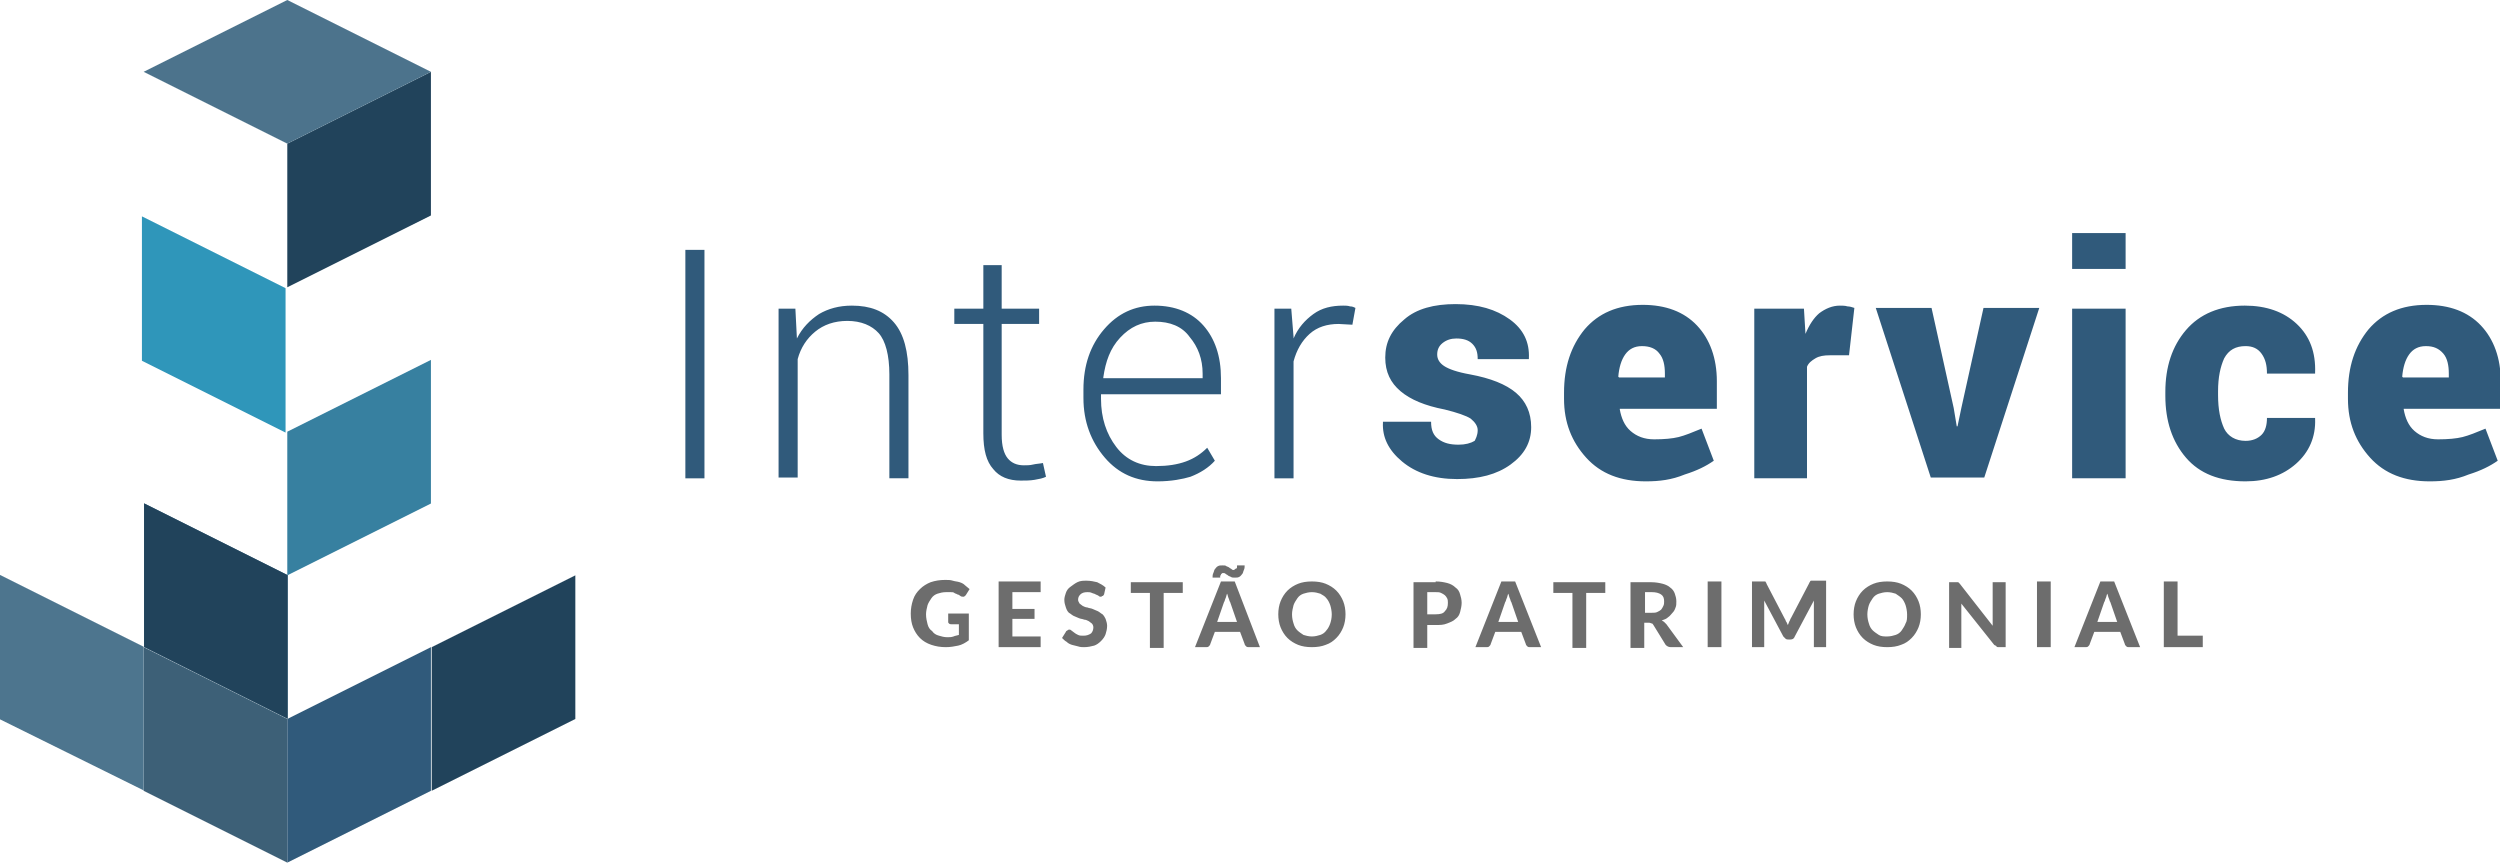
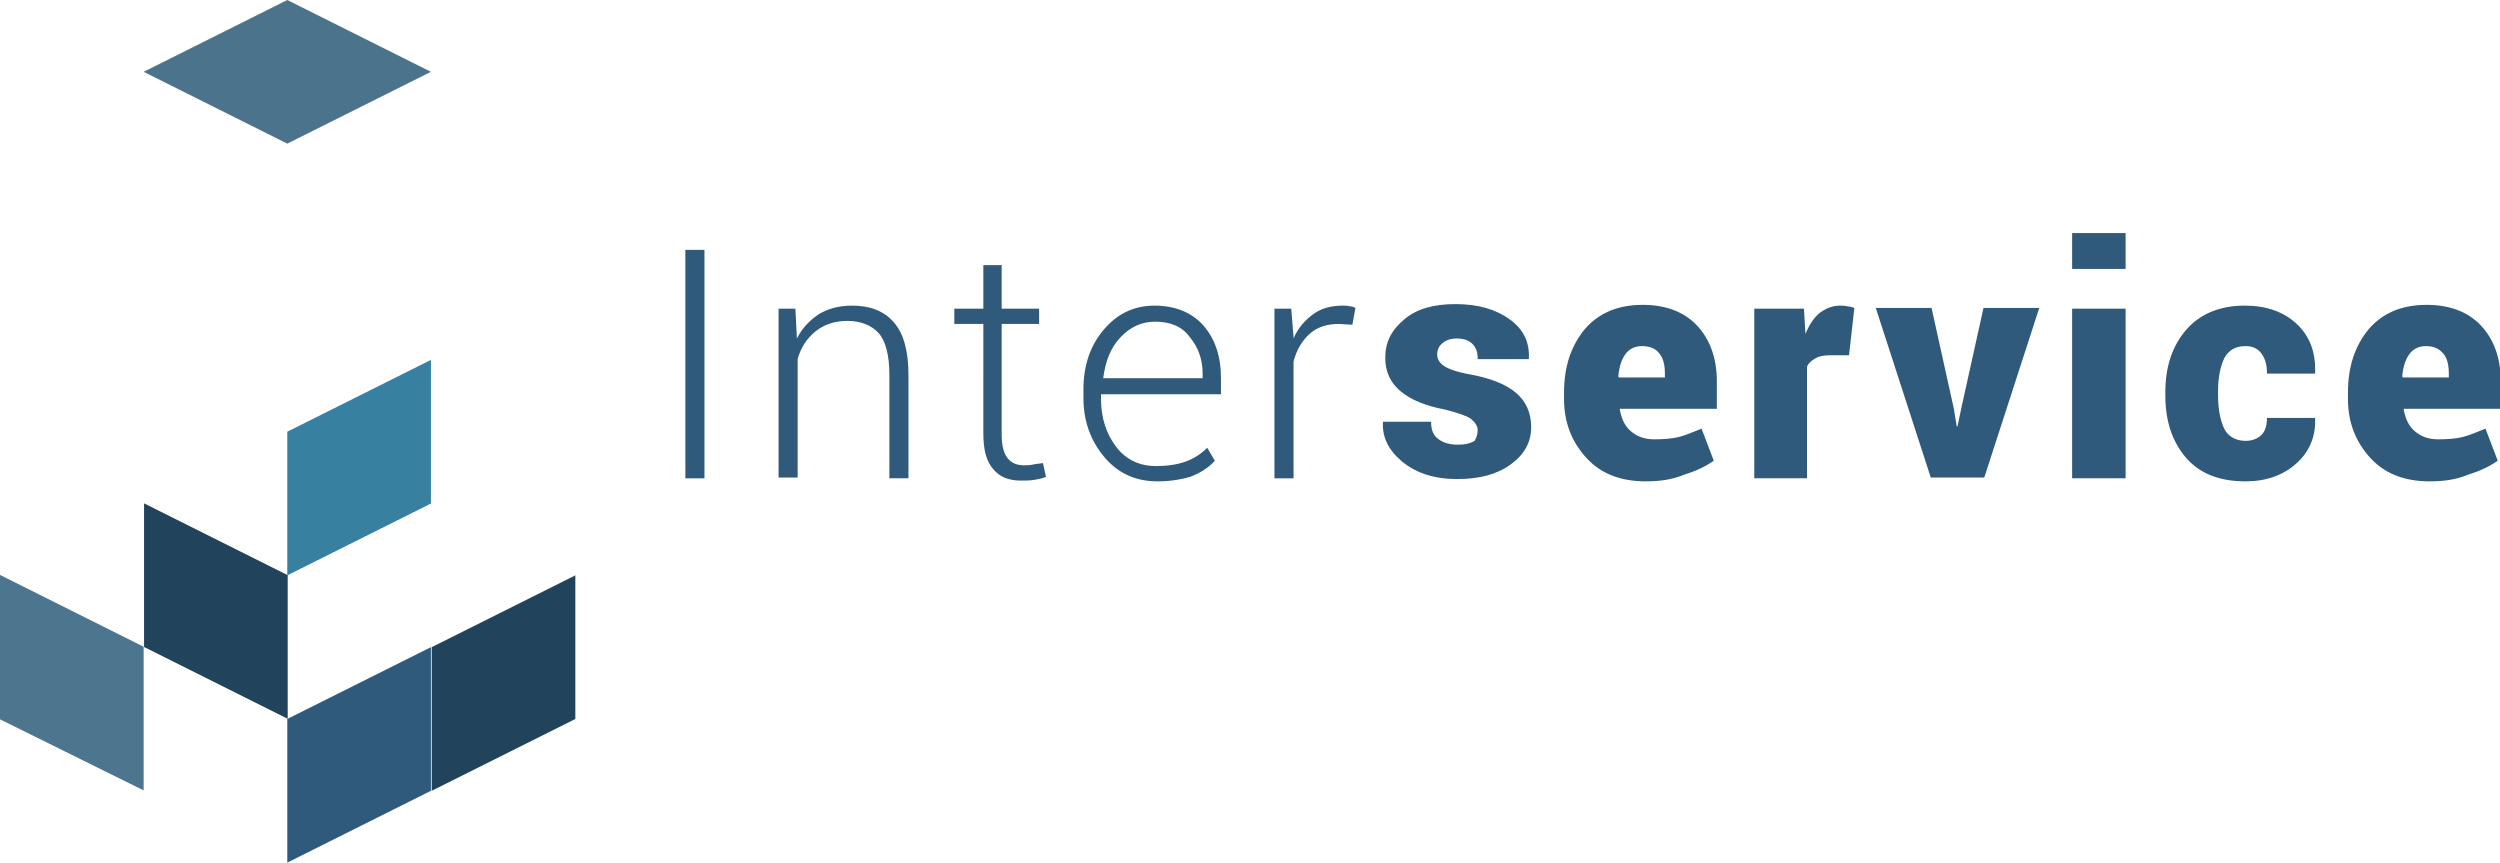
<svg xmlns="http://www.w3.org/2000/svg" version="1.2" baseProfile="tiny" viewBox="0 0 327.2 112.9">
  <path d="M92.2 62.6h-2.5V32.7h2.5v29.9zm11.9-22.2l.2 3.9c.7-1.4 1.7-2.4 2.9-3.2 1.2-.7 2.6-1.1 4.3-1.1 2.4 0 4.2.7 5.5 2.2s1.9 3.8 1.9 6.9v13.5h-2.5V49c0-2.5-.5-4.4-1.4-5.4s-2.3-1.6-4.1-1.6c-1.7 0-3.1.5-4.2 1.4-1.1.9-1.9 2.1-2.3 3.6v15.5h-2.5V40.4h2.2zm27-5.7v5.7h4.9v2h-4.9v14.5c0 1.5.3 2.5.8 3.1.5.6 1.2.9 2.1.9.4 0 .8 0 1.2-.1s.8-.1 1.3-.2l.4 1.8c-.4.2-.9.3-1.5.4-.6.1-1.2.1-1.8.1-1.6 0-2.8-.5-3.6-1.5-.9-1-1.3-2.5-1.3-4.7V42.4h-3.8v-2h3.8v-5.7h2.4zM151.5 63c-2.8 0-5.1-1-6.9-3.1-1.8-2.1-2.8-4.7-2.8-7.8V51c0-3.2.9-5.8 2.7-7.9 1.8-2.1 4-3.1 6.6-3.1 2.7 0 4.9.9 6.4 2.6s2.3 4 2.3 6.9v2.1h-15.7v.6c0 2.5.7 4.6 2 6.3 1.3 1.7 3.1 2.5 5.2 2.5 1.5 0 2.8-.2 3.9-.6 1.1-.4 2-1 2.8-1.8l1 1.7c-.8.9-1.9 1.6-3.2 2.1-1 .3-2.5.6-4.3.6zm-.3-20.9c-1.8 0-3.3.7-4.6 2.1s-1.9 3.1-2.2 5.2v.1h13v-.6c0-1.9-.6-3.5-1.7-4.8-1-1.4-2.6-2-4.5-2zm25.8.4l-1.8-.1c-1.5 0-2.8.4-3.8 1.3s-1.7 2.1-2.1 3.6v15.3h-2.5V40.4h2.2l.3 3.7v.2c.6-1.4 1.5-2.4 2.6-3.2 1.1-.8 2.4-1.1 3.9-1.1.3 0 .6 0 .9.1.3 0 .5.1.7.2l-.4 2.2zm16.4 13.8c0-.5-.3-1-.9-1.5-.6-.4-1.8-.8-3.4-1.2-2.6-.5-4.5-1.3-5.8-2.4-1.3-1.1-2-2.5-2-4.4 0-2 .8-3.6 2.5-5 1.6-1.4 3.9-2 6.7-2 3 0 5.3.7 7.1 2 1.8 1.3 2.6 3 2.5 5.1v.1h-6.7c0-.9-.2-1.5-.7-2s-1.2-.7-2.1-.7c-.7 0-1.3.2-1.8.6-.5.4-.7.9-.7 1.5s.3 1.1.9 1.5c.6.4 1.7.8 3.4 1.1 2.7.5 4.7 1.3 6 2.4s2 2.6 2 4.5c0 2-.9 3.6-2.7 4.9-1.8 1.3-4.1 1.9-7 1.9-3 0-5.4-.8-7.2-2.3-1.8-1.5-2.6-3.2-2.5-5.1v-.1h6.3c0 1.1.3 1.8 1 2.3s1.5.7 2.6.7c.9 0 1.6-.2 2.1-.5.1-.2.4-.7.4-1.4zm22 6.7c-3.3 0-5.9-1-7.8-3.1-1.9-2.1-2.9-4.6-2.9-7.7v-.8c0-3.4.9-6.1 2.7-8.3 1.8-2.1 4.3-3.2 7.6-3.2 3 0 5.4.9 7.1 2.7 1.7 1.8 2.6 4.3 2.6 7.3v3.6H212v.1c.2 1.1.6 2.1 1.4 2.8.8.7 1.8 1.1 3.1 1.1s2.4-.1 3.2-.3c.8-.2 1.8-.6 3-1.1l1.6 4.2c-1 .7-2.2 1.3-3.8 1.8-1.7.7-3.3.9-5.1.9zm-.5-17.7c-1 0-1.7.4-2.2 1.1-.5.7-.8 1.7-.9 2.9l.1.1h6v-.5c0-1.1-.2-2-.7-2.6-.5-.7-1.3-1-2.3-1zm27.1 1.2h-2.5c-.8 0-1.4.1-1.9.4-.5.3-.9.6-1.1 1.1v14.6h-6.9V40.4h6.5l.2 3.3c.5-1.2 1.1-2.1 1.8-2.7.8-.6 1.7-1 2.7-1 .3 0 .7 0 1 .1.3 0 .6.1.9.2l-.7 6.2zm13.7 6.9l.4 2.4h.1l.5-2.4 2.9-13.1h7.3l-7.2 22.2h-7l-7.2-22.2h7.3l2.9 13.1zm22.5-18.2h-7v-4.7h7v4.7zm0 27.4h-7V40.4h7v22.2zm15.7-4.9c.9 0 1.6-.3 2.1-.8s.7-1.3.7-2.2h6.3v.1c.1 2.4-.8 4.4-2.5 5.9s-3.9 2.3-6.6 2.3c-3.4 0-6-1-7.8-3.1-1.8-2.1-2.7-4.8-2.7-8.1v-.5c0-3.3.9-6 2.7-8.1 1.8-2.1 4.4-3.2 7.7-3.2 2.8 0 5.1.8 6.8 2.4 1.7 1.6 2.5 3.7 2.4 6.4v.1h-6.3c0-1.1-.2-1.9-.7-2.6-.5-.7-1.2-1-2.1-1-1.3 0-2.2.5-2.8 1.6-.5 1.1-.8 2.5-.8 4.3v.5c0 1.9.3 3.3.8 4.4.5 1 1.5 1.6 2.8 1.6zM318 63c-3.3 0-5.9-1-7.8-3.1-1.9-2.1-2.9-4.6-2.9-7.7v-.8c0-3.4.9-6.1 2.7-8.3 1.8-2.1 4.3-3.2 7.6-3.2 3 0 5.4.9 7.1 2.7 1.7 1.8 2.6 4.3 2.6 7.3v3.6h-12.7v.1c.2 1.1.6 2.1 1.4 2.8.8.7 1.8 1.1 3.1 1.1s2.4-.1 3.2-.3c.8-.2 1.8-.6 3-1.1l1.6 4.2c-1 .7-2.2 1.3-3.8 1.8-1.7.7-3.3.9-5.1.9zm-.5-17.7c-1 0-1.7.4-2.2 1.1-.5.7-.8 1.7-.9 2.9l.1.1h6v-.5c0-1.1-.2-2-.7-2.6-.6-.7-1.3-1-2.3-1z" fill="#305A7B" />
-   <path fill="#21435B" d="M37.6 18.8l18.8-9.4v18.8l-18.8 9.4V18.8z" />
  <path fill="#3780A0" d="M37.6 56.5l18.8-9.4v18.8l-18.8 9.4V56.5z" />
  <path fill="#305A7B" d="M37.6 94.1l18.8-9.4v18.8l-18.8 9.4V94.1z" />
-   <path fill="#2F96BA" d="M37.375 37.717l-18.8-9.4v18.9l18.8 9.4v-18.9z" />
-   <path fill="#59869F" d="M37.654 75.277v18.8l-18.8-9.4v-18.8l18.8 9.4z" />
-   <path fill="#3D6077" d="M18.8 84.7l18.8 9.4v18.8l-18.8-9.4V84.7z" />
  <path fill="#4D758E" d="M0 75.246l18.8 9.4v18.8L0 94.146v-18.9z" />
  <path fill="#21435B" d="M37.654 75.277v18.8l-18.8-9.4v-18.8l18.8 9.4zM56.5 84.7l18.8-9.4v18.8l-18.8 9.4V84.7z" />
  <path fill="#4C738C" d="M18.8 9.4L37.6 0l18.8 9.4-18.8 9.4-18.8-9.4z" />
-   <path d="M123.9 80.3h2.9v3.5c-.4.3-.9.6-1.4.7-.5.1-1 .2-1.6.2-.7 0-1.3-.1-1.9-.3-.6-.2-1.1-.5-1.5-.9s-.7-.9-.9-1.4c-.2-.5-.3-1.1-.3-1.8 0-.6.1-1.2.3-1.8s.5-1 .9-1.4.9-.7 1.4-.9c.6-.2 1.2-.3 1.9-.3.4 0 .7 0 1 .1.3.1.6.1.9.2.3.1.5.2.7.4s.4.3.6.5l-.5.8c-.1.1-.2.2-.3.2-.1 0-.3 0-.4-.1-.1-.1-.3-.2-.4-.2-.1-.1-.3-.1-.4-.2s-.3-.1-.5-.1h-.6c-.4 0-.8.1-1.1.2-.3.1-.6.3-.8.6-.2.3-.4.6-.5.9-.1.4-.2.8-.2 1.2 0 .5.1.9.2 1.3s.3.7.6.9c.2.3.5.5.9.6.3.1.7.2 1.1.2.3 0 .5 0 .8-.1.2-.1.4-.1.7-.2v-1.4h-1c-.1 0-.2 0-.3-.1-.1-.1-.1-.1-.1-.2v-1.1zm8.6-2.8v2.2h2.9V81h-2.9v2.3h3.7v1.4h-5.5v-8.6h5.5v1.4h-3.7zm12 .3c-.1.1-.1.2-.2.2s-.1.1-.2.1-.2 0-.3-.1-.2-.1-.4-.2c-.1-.1-.3-.1-.5-.2s-.4-.1-.6-.1c-.4 0-.7.1-.9.3-.2.2-.3.4-.3.7 0 .2.1.3.2.5.1.1.3.2.4.3.2.1.4.2.6.2.2.1.5.1.7.2.2.1.5.2.7.3.2.1.4.3.6.4.2.2.3.4.4.6.1.3.2.6.2.9 0 .4-.1.8-.2 1.1-.1.3-.3.6-.6.9-.3.3-.6.5-.9.6-.4.1-.8.2-1.3.2-.3 0-.5 0-.8-.1-.3-.1-.5-.1-.8-.2s-.5-.2-.7-.4c-.2-.1-.4-.3-.6-.5l.5-.8c0-.1.1-.1.2-.2.1 0 .1-.1.2-.1s.2 0 .3.1c.1.1.3.2.4.3s.3.2.5.3.4.1.7.1c.4 0 .7-.1 1-.3.2-.2.3-.5.3-.8 0-.2-.1-.4-.2-.5-.1-.1-.3-.2-.4-.3-.2-.1-.4-.2-.6-.2-.2-.1-.5-.1-.7-.2-.2-.1-.5-.2-.7-.3-.2-.1-.4-.3-.6-.4-.2-.2-.3-.4-.4-.7-.1-.3-.2-.6-.2-1 0-.3.1-.6.2-.9.1-.3.3-.6.6-.8s.5-.4.9-.6.8-.2 1.2-.2c.5 0 1 .1 1.4.2.4.2.8.4 1.1.7l-.2.9zm10.3-.2h-2.5v7.2h-1.8v-7.2H148v-1.4h6.8v1.4zm10.1 7.1h-1.4c-.2 0-.3 0-.4-.1-.1-.1-.2-.2-.2-.3l-.6-1.6H159l-.6 1.6c0 .1-.1.2-.2.3-.1.1-.2.1-.4.1h-1.4l3.4-8.6h1.8l3.3 8.6zm-3.5-10.1c.1 0 .2 0 .2-.1.1 0 .1-.1.2-.1s.1-.1.1-.2V74h1c0 .2 0 .4-.1.6-.1.2-.1.4-.2.5-.1.1-.2.3-.4.4-.2.1-.3.1-.6.1-.2 0-.4 0-.5-.1-.2-.1-.3-.1-.4-.2-.1-.1-.2-.1-.3-.2-.1-.1-.2-.1-.3-.1-.1 0-.2 0-.2.1-.1 0-.1.1-.1.1 0 .1-.1.1-.1.2v.2h-1c0-.2 0-.4.1-.6s.1-.4.2-.5c.1-.1.2-.3.4-.4.2-.1.3-.1.6-.1s.4 0 .5.1c.2.1.3.1.4.2.1.1.2.1.3.2 0 0 .1.1.2.1zm.5 6.8l-.9-2.6c-.1-.1-.1-.3-.2-.5s-.1-.4-.2-.6c-.1.2-.1.4-.2.6-.1.2-.1.4-.2.5l-.9 2.6h2.6zm14.2-1c0 .6-.1 1.2-.3 1.7s-.5 1-.9 1.4c-.4.4-.8.7-1.4.9-.5.2-1.1.3-1.8.3s-1.3-.1-1.8-.3c-.5-.2-1-.5-1.4-.9s-.7-.9-.9-1.4-.3-1.1-.3-1.7c0-.6.1-1.2.3-1.7.2-.5.5-1 .9-1.4.4-.4.9-.7 1.4-.9.5-.2 1.1-.3 1.8-.3s1.3.1 1.8.3c.5.2 1 .5 1.4.9.4.4.7.9.9 1.4.2.5.3 1.1.3 1.7zm-1.8 0c0-.4-.1-.9-.2-1.2s-.3-.7-.5-.9c-.2-.3-.5-.4-.8-.6-.3-.1-.7-.2-1.1-.2s-.8.1-1.1.2c-.3.1-.6.3-.8.6-.2.3-.4.6-.5.9-.1.4-.2.8-.2 1.2 0 .5.1.9.2 1.2.1.4.3.7.5.9.2.2.5.4.8.6.3.1.7.2 1.1.2s.8-.1 1.1-.2c.3-.1.6-.3.8-.6.2-.2.4-.6.5-.9.1-.3.2-.7.2-1.2zm13.6-4.3c.6 0 1.1.1 1.5.2.4.1.8.3 1.1.6.3.2.5.5.6.9.1.3.2.7.2 1.1 0 .4-.1.8-.2 1.2-.1.4-.3.7-.6.9-.3.3-.6.4-1.1.6s-.9.2-1.5.2h-1.1v3H185v-8.6h2.9zm0 4.3c.6 0 1-.1 1.2-.4.3-.3.4-.6.4-1.1 0-.2 0-.4-.1-.6-.1-.2-.2-.3-.3-.4-.1-.1-.3-.2-.5-.3-.2-.1-.4-.1-.7-.1h-1.1v2.9h1.1zm13.8 4.3h-1.4c-.2 0-.3 0-.4-.1-.1-.1-.2-.2-.2-.3l-.6-1.6h-3.4l-.6 1.6c0 .1-.1.2-.2.3-.1.1-.2.1-.4.1h-1.4l3.4-8.6h1.8l3.4 8.6zm-3-3.3l-.9-2.6c-.1-.1-.1-.3-.2-.5s-.1-.4-.2-.6c-.1.2-.1.4-.2.6-.1.2-.1.4-.2.5l-.9 2.6h2.6zm11.4-3.8h-2.5v7.2h-1.8v-7.2h-2.5v-1.4h6.8v1.4zm10.2 7.1h-1.6c-.3 0-.5-.1-.7-.3l-1.6-2.6c-.1-.1-.1-.2-.2-.2s-.2-.1-.4-.1h-.6v3.3h-1.8v-8.6h2.7c.6 0 1.1.1 1.5.2.4.1.8.3 1 .5.3.2.5.5.6.8.1.3.2.6.2 1 0 .3 0 .6-.1.8-.1.3-.2.5-.4.7-.2.2-.3.4-.6.6-.2.2-.5.3-.8.4.1.1.2.1.3.2l.3.3 2.2 3zm-4.1-4.5c.3 0 .5 0 .7-.1.2-.1.4-.2.5-.3.1-.1.2-.3.3-.5.1-.2.1-.4.1-.6 0-.4-.1-.7-.4-.9-.3-.2-.7-.3-1.2-.3h-.9v2.7h.9zm9.1 4.5h-1.8v-8.6h1.8v8.6zm13.7-8.6v8.6h-1.6v-6.1l-2.5 4.7c-.1.3-.3.4-.6.4h-.2c-.1 0-.3 0-.4-.1l-.3-.3-2.5-4.7v6.1h-1.6v-8.6h1.7s.1 0 .1.1c0 0 .1.1.1.2l2.4 4.6c.1.1.1.3.2.4.1.1.1.3.2.4.1-.2.1-.3.2-.5.1-.1.1-.3.2-.4l2.4-4.6c0-.1.1-.1.1-.2l.1-.1h2zm12.4 4.3c0 .6-.1 1.2-.3 1.7s-.5 1-.9 1.4-.8.7-1.4.9c-.5.2-1.1.3-1.8.3s-1.3-.1-1.8-.3c-.5-.2-1-.5-1.4-.9s-.7-.9-.9-1.4-.3-1.1-.3-1.7c0-.6.1-1.2.3-1.7.2-.5.5-1 .9-1.4.4-.4.9-.7 1.4-.9.5-.2 1.1-.3 1.8-.3s1.3.1 1.8.3c.5.2 1 .5 1.4.9s.7.9.9 1.4c.2.5.3 1.1.3 1.7zm-1.8 0c0-.4-.1-.9-.2-1.2s-.3-.7-.5-.9-.5-.4-.8-.6c-.3-.1-.7-.2-1.1-.2s-.8.1-1.1.2c-.3.1-.6.3-.8.6s-.4.6-.5.9-.2.8-.2 1.2c0 .5.1.9.2 1.2.1.4.3.7.5.9s.5.4.8.6.7.2 1.1.2.8-.1 1.1-.2.6-.3.8-.6.4-.6.5-.9c.2-.3.2-.7.2-1.2zm12.9-4.3v8.6h-.9c-.1 0-.3 0-.3-.1s-.2-.1-.3-.2l-4.3-5.4v5.8h-1.6v-8.6h1.2l.1.1.1.1 4.3 5.5v-5.7h1.7zm5.9 8.6h-1.8v-8.6h1.8v8.6zm11.7 0h-1.4c-.2 0-.3 0-.4-.1-.1-.1-.2-.2-.2-.3l-.6-1.6h-3.4l-.6 1.6c0 .1-.1.2-.2.3-.1.1-.2.1-.4.1h-1.4l3.4-8.6h1.8l3.4 8.6zm-3-3.3l-.9-2.6c-.1-.1-.1-.3-.2-.5s-.1-.4-.2-.6c-.1.2-.1.4-.2.6-.1.2-.1.4-.2.5l-.9 2.6h2.6zm11.2 1.9v1.4h-5.1v-8.6h1.8v7.1h3.3z" fill="#6D6D6D" />
</svg>